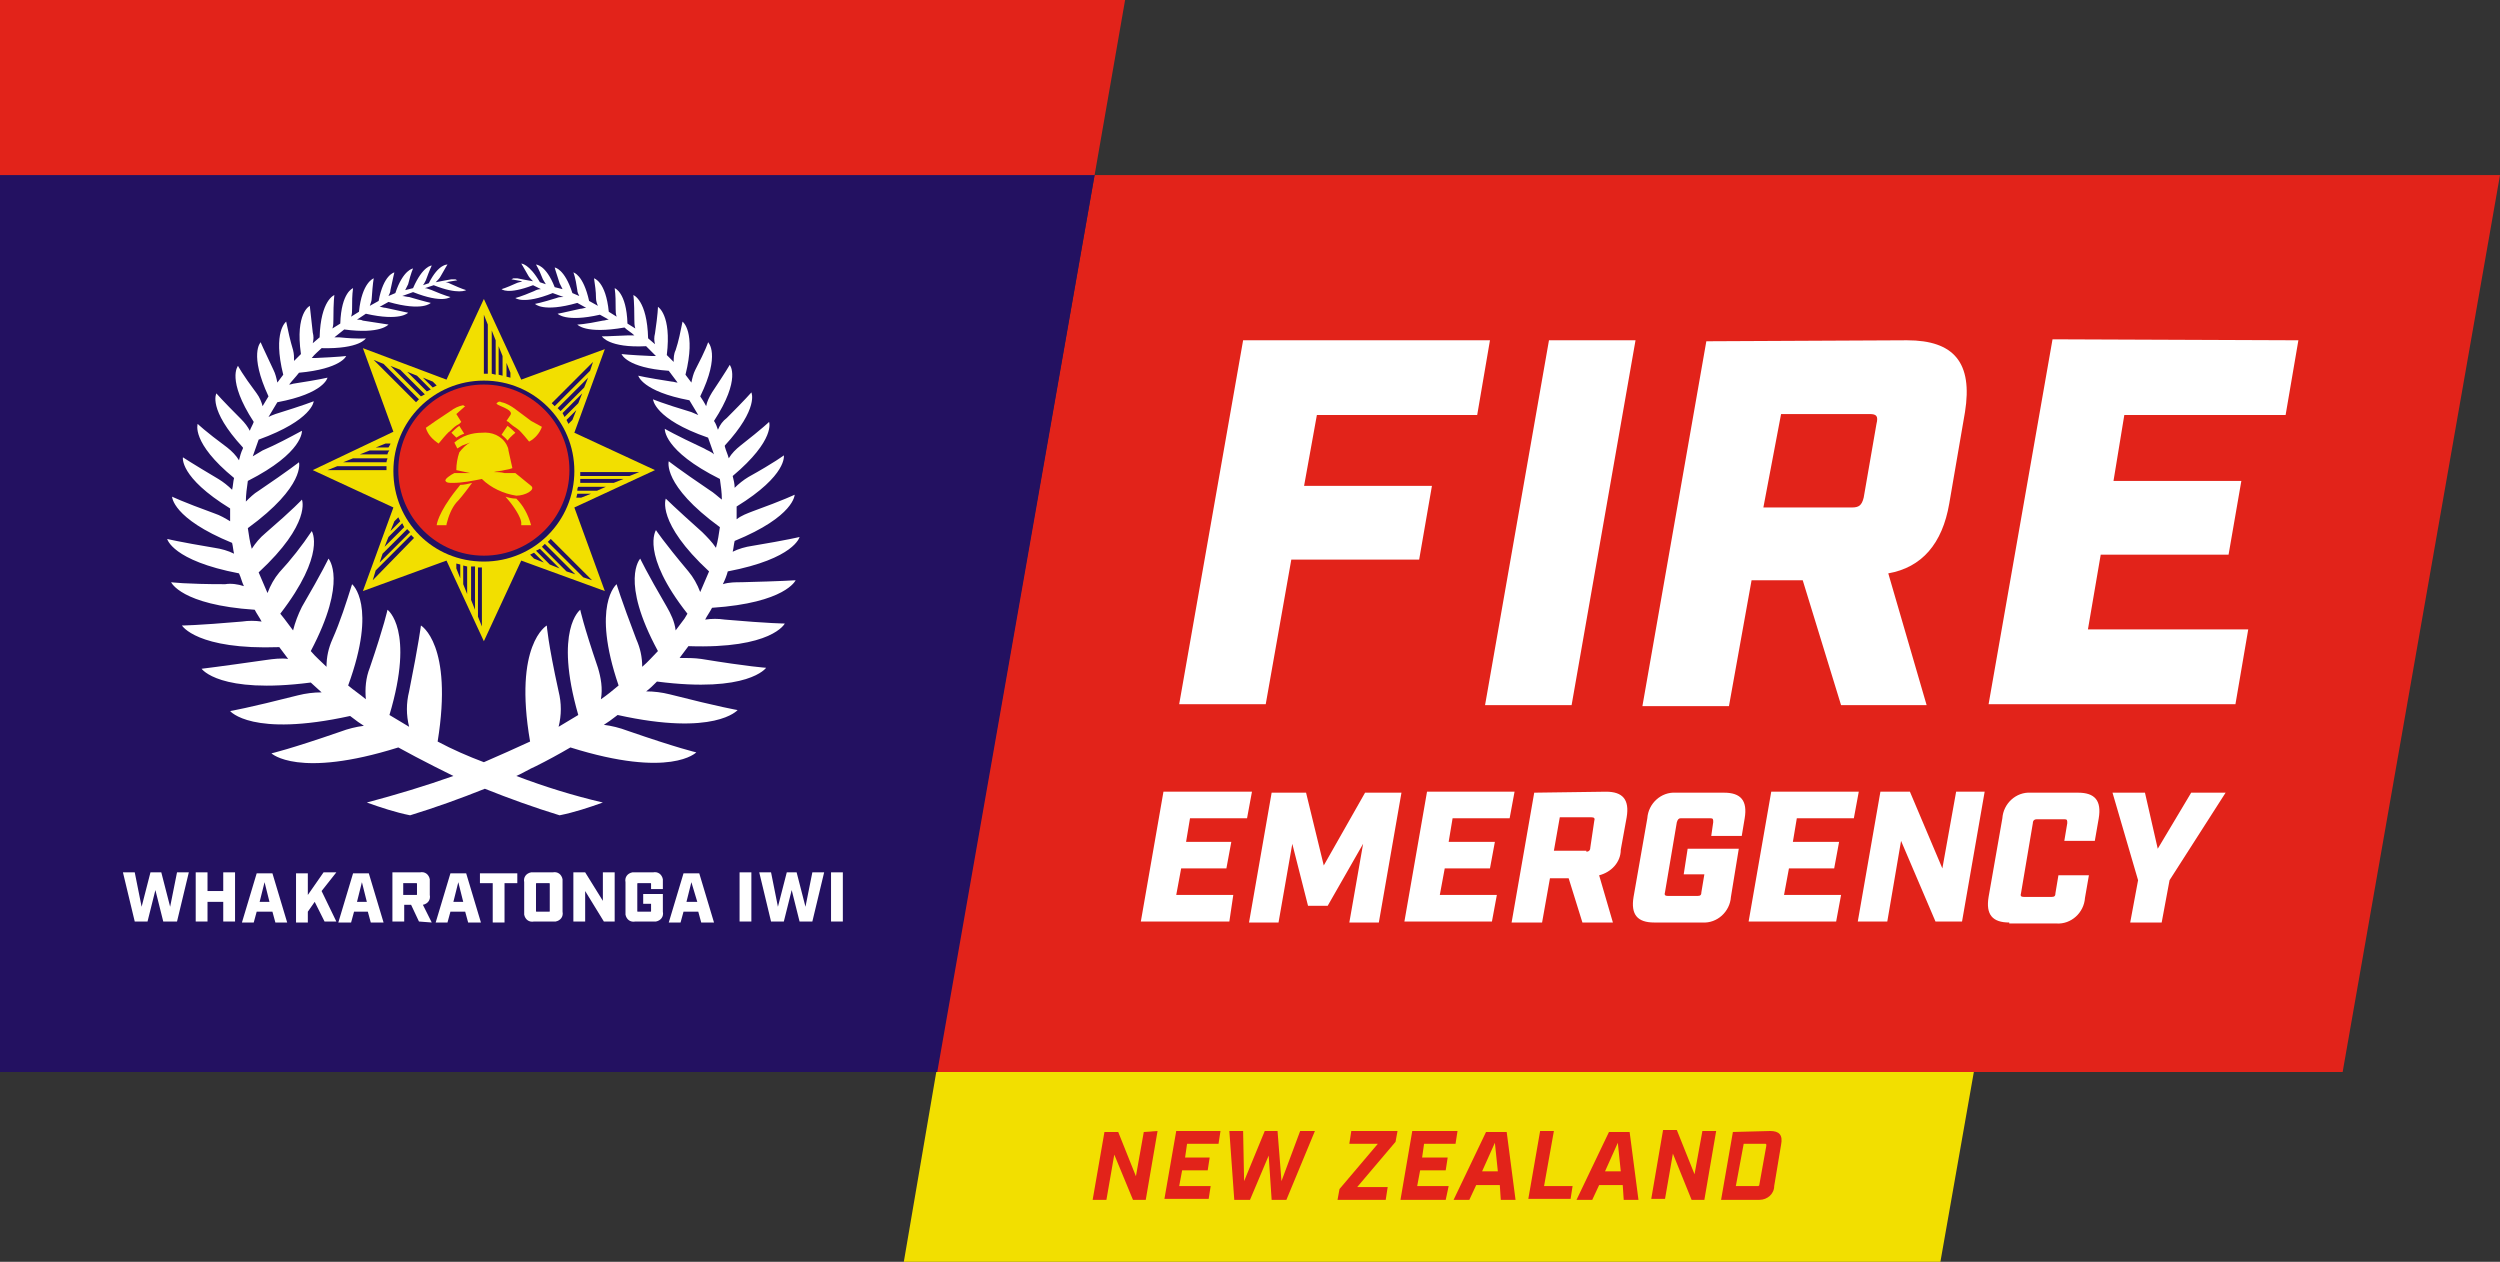
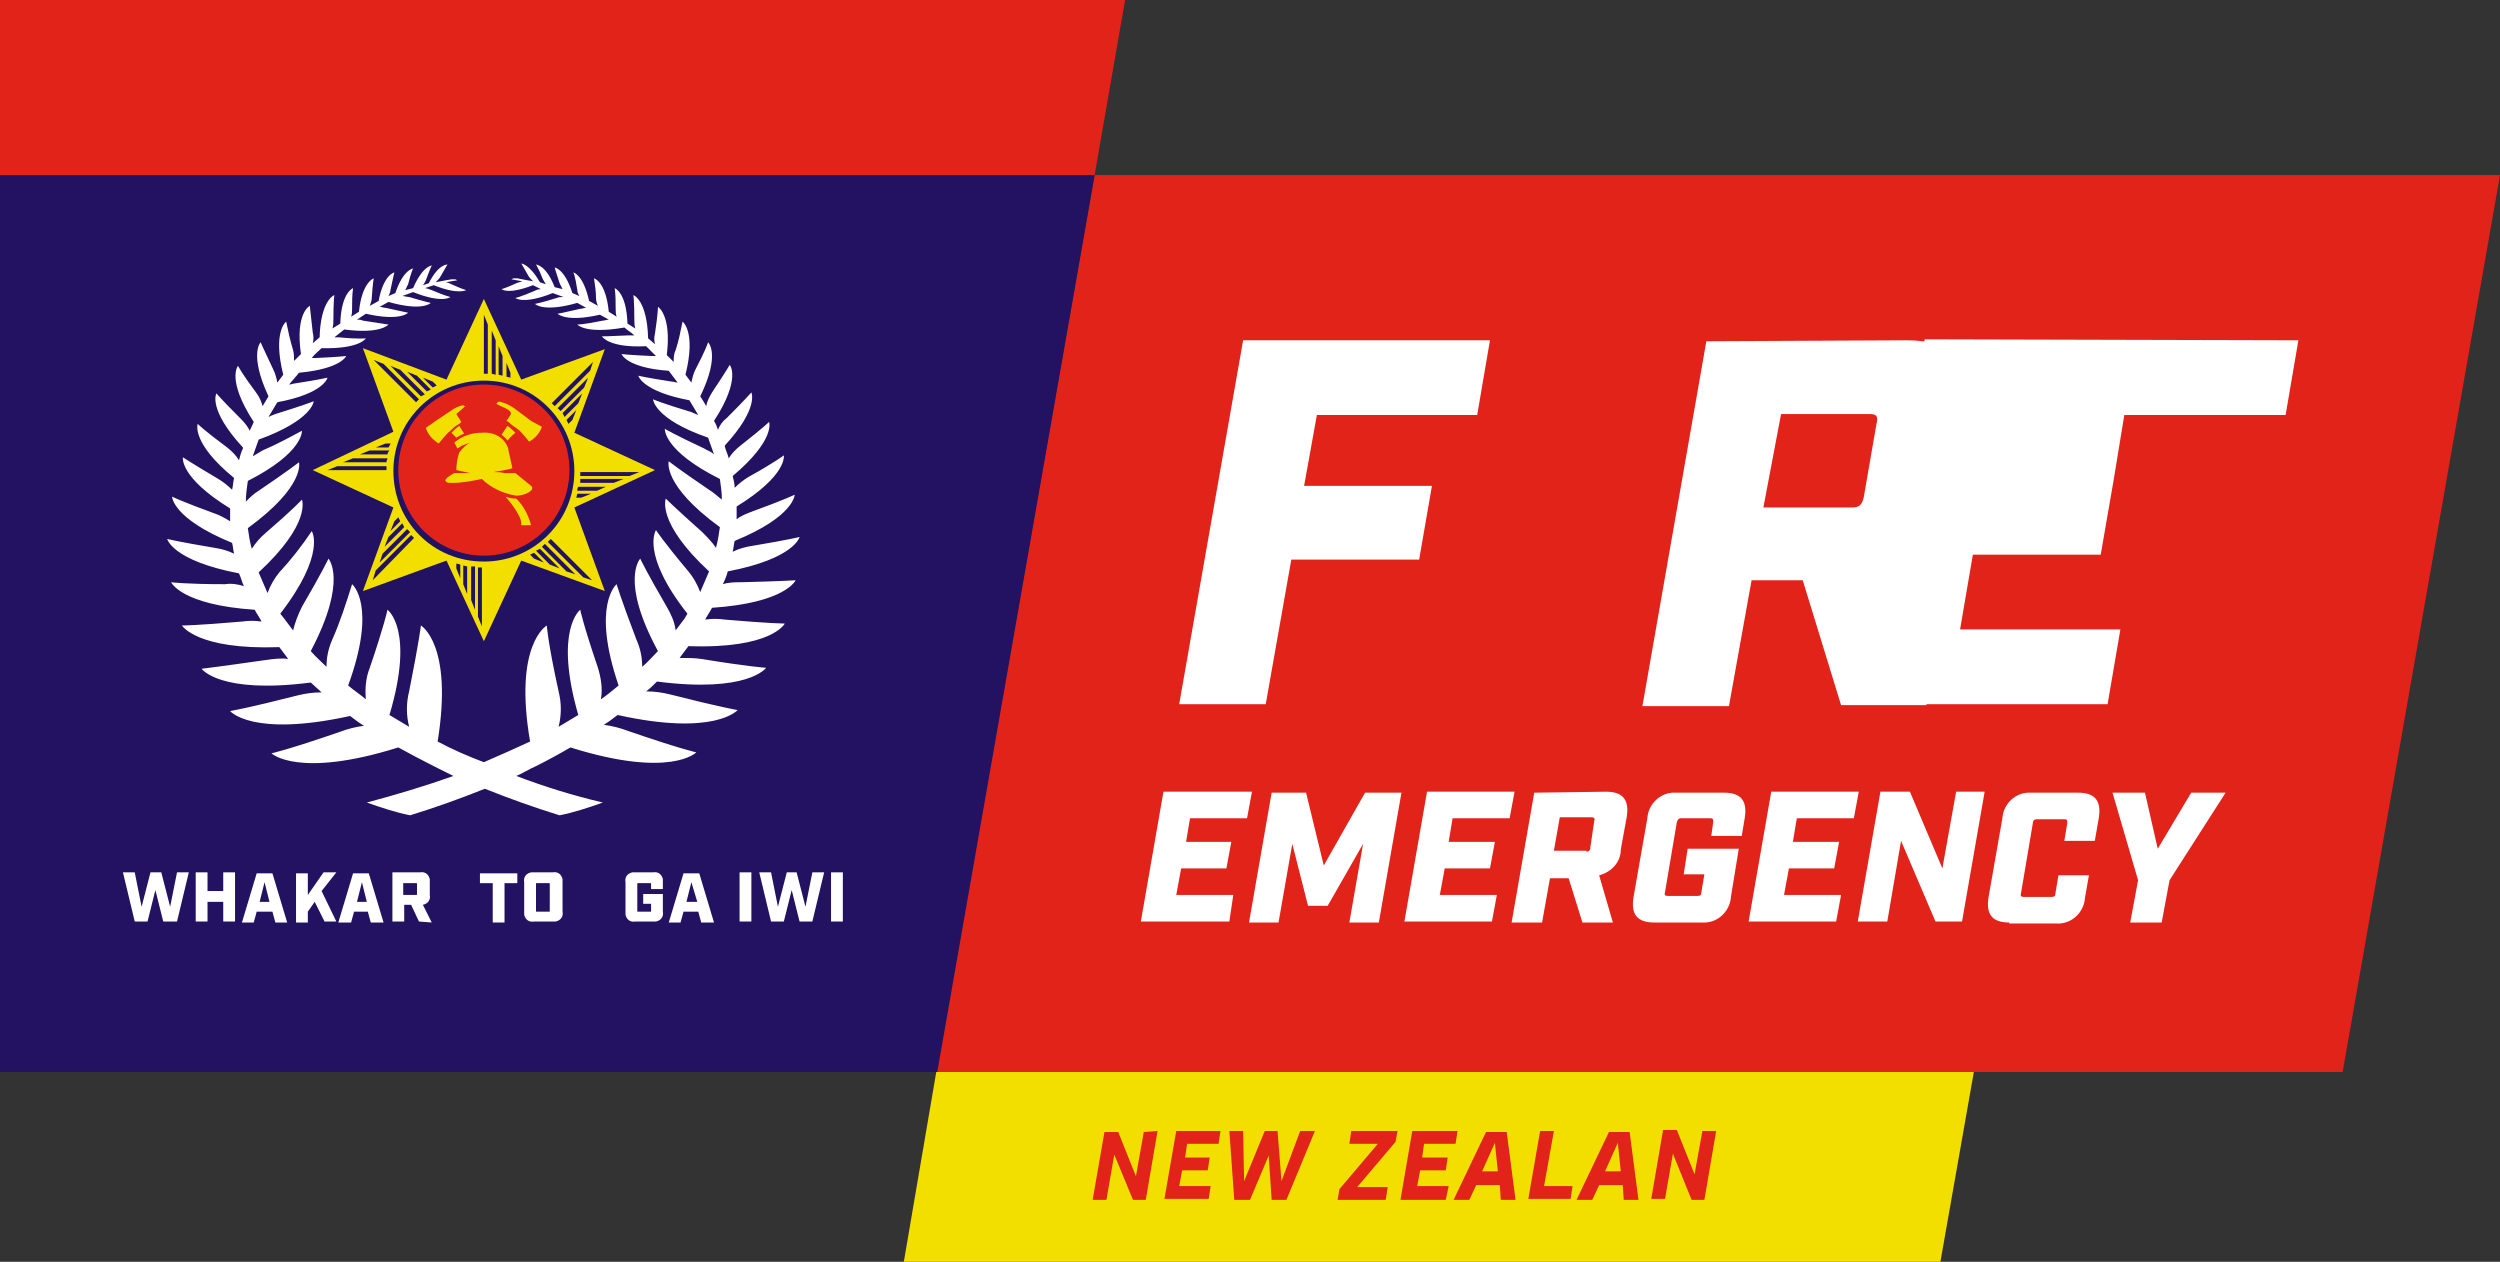
<svg xmlns="http://www.w3.org/2000/svg" version="1.1" id="Layer_1" x="0px" y="0px" viewBox="0 0 254.2 128.3" style="enable-background:new 0 0 254.2 128.3;" xml:space="preserve">
  <rect x="0" y="0" width="254.2" height="128.3" fill="#333333" stroke="none" />
  <style type="text/css">
	.st0{fill:#F2DF00;}
	.st1{fill:#E2231A;}
	.st2{fill:#231161;}
	.st3{fill:#FFFFFF;}
	.st4{fill:none;}
	.st5{fill:none;stroke:#231F20;stroke-miterlimit:10;}
</style>
  <title>fenz-logo</title>
  <g id="Layer_2">
    <g id="Layer_3">
      <polygon class="st0" points="95.2,109 91.9,128.3 197.3,128.3 200.7,109   " />
      <path class="st1" d="M111.3,17.8h142.9l-16,91.2h-143L111.3,17.8z" />
      <path class="st2" d="M0,17.8h111.3l-16,91.2H0V17.8z" />
      <path class="st1" d="M117.7,115l-1.2,7h-1.3l-1.9-4.6l-0.8,4.6h-1.4l1.2-6.9h1.4l1.8,4.5l0.8-4.5L117.7,115z" />
      <path class="st1" d="M124.1,115l-0.2,1.3h-3.2l-0.2,1.4h2.5l-0.2,1.3h-2.6l-0.3,1.6h3.2l-0.2,1.3h-4.5l1.2-6.9L124.1,115z" />
      <path class="st1" d="M129.3,122l-0.3-4.5l-1.9,4.5h-1.6l-0.5-7h1.4l0.1,5.1l2.1-5.1h1.3l0.4,5.1l1.9-5.1h1.5l-2.9,7H129.3z" />
      <path class="st1" d="M140.1,116.3h-2.9l0.2-1.3h4.7l-0.2,1.1l-3.9,4.6h3.1l-0.2,1.3H136l0.2-1.1L140.1,116.3z" />
      <path class="st1" d="M148.2,115l-0.2,1.3h-3.2l-0.2,1.4h2.6l-0.2,1.3h-2.6l-0.3,1.6h3.2L147,122h-4.6l1.2-7H148.2z" />
      <path class="st1" d="M150.1,120.5l-0.7,1.5h-1.6l3.3-6.9h2.1l0.9,6.9h-1.5l-0.1-1.5H150.1z M152,116.2l-1.3,2.9h1.6L152,116.2z" />
      <path class="st1" d="M158,115l-1,5.6h2.9l-0.2,1.3h-4.3l1.2-6.9L158,115z" />
      <path class="st1" d="M162.6,120.5l-0.7,1.5h-1.6l3.3-6.9h2.1l0.9,6.9h-1.5l-0.1-1.5H162.6z M164.5,116.2l-1.3,2.9h1.6L164.5,116.2    z" />
      <path class="st1" d="M174.5,115l-1.2,7h-1.3l-1.9-4.7l-0.8,4.6h-1.4l1.2-7h1.4l1.8,4.5l0.8-4.4H174.5z" />
-       <path class="st1" d="M180,115c0.9,0,1.3,0.4,1.1,1.4l-0.7,4.2c0,0.8-0.7,1.4-1.5,1.4H175l1.2-6.9L180,115z M178.7,120.6    c0.1,0,0.2,0,0.2-0.2l0.7-3.9c0-0.2,0-0.2-0.2-0.2h-2.1l-0.8,4.3L178.7,120.6z" />
      <path class="st3" d="M126.4,34.6h25.1l-1.3,7.6h-16.3l-1.3,7.2h13l-1.3,7.5h-13l-2.6,14.7h-8.8L126.4,34.6z" />
-       <path class="st3" d="M157.5,34.6h8.8l-6.5,37.1H151L157.5,34.6z" />
      <path class="st3" d="M193.9,34.6c4.8,0,6.7,2.3,5.9,7.3l-1.6,9.3c-0.7,4.1-2.8,6.5-6.2,7.1l3.9,13.4h-8.7L183.3,59h-5.2l-2.3,12.8    H167l6.5-37.1L193.9,34.6z M188.3,51.6c0.7,0,1-0.2,1.2-1l1.3-7.5c0.2-0.8,0-1-0.7-1h-9l-1.8,9.5L188.3,51.6z" />
-       <path class="st3" d="M233.7,34.6l-1.3,7.6H216l-1.1,6.7h13l-1.3,7.5h-13l-1.3,7.6h16.3l-1.3,7.6h-25.1l6.5-37.1L233.7,34.6z" />
+       <path class="st3" d="M233.7,34.6l-1.3,7.6H216l-1.1,6.7l-1.3,7.5h-13l-1.3,7.6h16.3l-1.3,7.6h-25.1l6.5-37.1L233.7,34.6z" />
      <path class="st3" d="M127.3,80.5l-0.5,2.7H121l-0.4,2.4h4.6l-0.5,2.7h-4.6l-0.5,2.7h5.8l-0.4,2.7h-9l2.3-13.2L127.3,80.5z" />
      <path class="st3" d="M140.2,93.8h-3l1.4-8l-3.6,6.3h-2l-1.6-6.3l-1.4,8h-3l2.3-13.2h3.5l1.8,7.4l4.2-7.4h3.7L140.2,93.8z" />
      <path class="st3" d="M154,80.5l-0.5,2.7h-5.8l-0.4,2.4h4.7l-0.5,2.7h-4.6l-0.5,2.7h5.8l-0.5,2.7h-8.9l2.3-13.2L154,80.5z" />
      <path class="st3" d="M163.3,80.5c1.7,0,2.4,0.8,2.1,2.6l-0.6,3.3c0,1.3-1,2.3-2.2,2.6l1.4,4.8h-3.1l-1.4-4.5h-1.9l-0.8,4.5h-3.1    l2.3-13.2L163.3,80.5z M161.3,86.6c0.2,0,0.4-0.1,0.4-0.4l0.4-2.7c0.1-0.3,0-0.4-0.3-0.4h-3.2l-0.6,3.4H161.3z" />
      <path class="st3" d="M174.2,83.6c0-0.3,0-0.4-0.3-0.4h-3c-0.2,0-0.3,0.1-0.4,0.4l-1.2,7.1c-0.1,0.3,0,0.4,0.3,0.4h3    c0.3,0,0.4-0.1,0.4-0.4l0.3-1.8h-2.1l0.4-2.6h5.2l-0.8,4.9c-0.1,1.5-1.4,2.7-2.9,2.6c0,0,0,0,0,0h-4.9c-1.7,0-2.4-0.8-2.1-2.6    l1.4-8c0.1-1.5,1.4-2.7,2.9-2.6h4.9c1.7,0,2.4,0.8,2.1,2.6l-0.3,1.8H174L174.2,83.6z" />
      <path class="st3" d="M189,80.5l-0.5,2.7h-5.8l-0.4,2.4h4.7l-0.5,2.7h-4.6l-0.5,2.7h5.8l-0.5,2.7h-8.9l2.3-13.2L189,80.5z" />
      <path class="st3" d="M201.8,80.5l-2.3,13.2h-2.7l-3.5-8.2l-1.4,8.2h-3l2.3-13.2h3l3.3,7.8l1.4-7.8H201.8z" />
      <path class="st3" d="M204.3,93.8c-1.7,0-2.4-0.8-2.1-2.6l1.4-8c0.1-1.5,1.4-2.7,2.9-2.6c0,0,0,0,0,0h4.8c1.7,0,2.4,0.8,2.1,2.6    l-0.4,2.3h-3.1l0.3-1.8c0-0.3,0-0.4-0.3-0.4h-2.8c-0.2,0-0.4,0.1-0.4,0.4l-1.2,7.1c-0.1,0.3,0,0.4,0.3,0.4h2.8    c0.3,0,0.4-0.1,0.4-0.4l0.3-1.8h3.1l-0.4,2.3c-0.1,1.5-1.4,2.7-2.9,2.6c0,0,0,0,0,0H204.3L204.3,93.8z" />
      <path class="st3" d="M216.6,93.8l0.8-4.3l-2.6-8.9h3.3l1.3,5.7l3.4-5.7h3.5l-5.7,8.9l-0.8,4.3H216.6z" />
      <polygon class="st1" points="0,0 0,17.8 111.3,17.8 114.4,0   " />
      <path class="st3" d="M16.6,93.7l-0.8-3.2l-0.8,3.2h-1.3l-1.2-5h1.2l0.7,3.5l0.9-3.5h1.1l0.9,3.5l0.7-3.5h1.2l-1.2,5H16.6z" />
      <path class="st3" d="M19.9,88.7h1.2v1.9h1.6v-1.9h1.2v5h-1.2v-2h-1.6v2h-1.2V88.7z" />
      <path class="st3" d="M26.1,92.7l-0.3,1.1h-1.2l1.5-5h1.6l1.5,5H28l-0.3-1.1H26.1z M26.9,89.7l-0.5,2h1L26.9,89.7z" />
      <path class="st3" d="M32,91.7l-0.7,1v1.1h-1.2v-5h1.2V91l1.6-2.3h1.3l-1.5,1.9l1.5,3.1H33L32,91.7z" />
      <path class="st3" d="M36,92.7l-0.3,1.1h-1.3l1.5-5h1.6l1.5,5h-1.3l-0.3-1.1H36z M36.8,89.7l-0.5,2h1L36.8,89.7z" />
      <path class="st3" d="M42.6,93.7L41.8,92h-0.7v1.7h-1.2v-5h2.8c0.5-0.1,0.9,0.2,1,0.7c0,0.1,0,0.2,0,0.3V91c0.1,0.5-0.2,0.9-0.7,1    l0.9,1.8L42.6,93.7z M42.3,91c0.1,0,0.1,0,0.1-0.1v-1c0-0.1,0-0.1-0.1-0.1h-1.3V91H42.3z" />
-       <path class="st3" d="M45.8,92.7l-0.3,1.1h-1.2l1.5-5h1.6l1.5,5h-1.3l-0.3-1.1H45.8z M46.6,89.7l-0.5,2h1L46.6,89.7z" />
      <path class="st3" d="M51.3,89.8v4h-1.2v-4h-1.3v-1h3.8v1H51.3z" />
      <path class="st3" d="M54.3,93.7c-0.5,0.1-0.9-0.2-1-0.7c0-0.1,0-0.2,0-0.3v-3c-0.1-0.5,0.2-0.9,0.7-1c0.1,0,0.2,0,0.3,0h1.9    c0.5-0.1,0.9,0.2,1,0.7c0,0.1,0,0.2,0,0.3v3c0.1,0.5-0.2,0.9-0.7,1c-0.1,0-0.2,0-0.3,0H54.3z M54.5,92.6c0,0.1,0,0.1,0.1,0.1h1.2    c0.1,0,0.1,0,0.1-0.1v-2.7c0-0.1,0-0.1-0.1-0.1h-1.2c-0.1,0-0.1,0-0.1,0.1L54.5,92.6z" />
-       <path class="st3" d="M62.5,88.7v5h-1.1l-1.9-3.1v3.1h-1.2v-5h1.2l1.8,2.9v-2.9H62.5z" />
      <path class="st3" d="M66.2,89.9c0-0.1,0-0.1-0.1-0.1h-1.2c-0.1,0-0.1,0-0.1,0.1v2.7c0,0.1,0,0.1,0.1,0.1h1.2c0.1,0,0.1,0,0.1-0.1    v-0.7h-0.8v-1h2v1.8c0.1,0.5-0.2,0.9-0.7,1c-0.1,0-0.2,0-0.3,0h-1.8c-0.5,0.1-0.9-0.2-1-0.7c0-0.1,0-0.2,0-0.3v-3    c-0.1-0.5,0.2-0.9,0.7-1c0.1,0,0.2,0,0.3,0h1.8c0.5-0.1,0.9,0.2,1,0.7c0,0.1,0,0.2,0,0.3v0.7h-1.2V89.9z" />
      <path class="st3" d="M69.5,92.7l-0.3,1.1H68l1.5-5h1.6l1.5,5h-1.3l-0.3-1.1H69.5z M70.3,89.7l-0.5,2h1.1L70.3,89.7z" />
      <path class="st3" d="M75.2,88.7h1.2v5h-1.2V88.7z" />
      <path class="st3" d="M81.3,93.7l-0.8-3.2l-0.8,3.2h-1.3l-1.2-5h1.2l0.7,3.5l0.9-3.5h1l0.9,3.5l0.7-3.5h1.2l-1.2,5H81.3z" />
      <path class="st3" d="M84.5,88.7h1.2v5h-1.2V88.7z" />
      <path class="st0" d="M31.8,47.8l8.2,3.8l-3.1,8.5l0,0l8.5-3.1l3.8,8.2l3.8-8.2l8.5,3.1l-3.1-8.5l8.2-3.8l0,0l-8.2-3.8l3.1-8.5    l-8.5,3.1l-3.8-8.2l-3.8,8.2l-8.5-3.2l0,0l3.1,8.5L31.8,47.8L31.8,47.8z M64,48.4h-5v-0.4h6L64,48.4z M62.4,49.1h-3.4v-0.4h4.4    L62.4,49.1z M60.7,49.9h-2c0-0.1,0-0.3,0.1-0.4h2.8L60.7,49.9z M58.6,50.6l0.1-0.4h1.4l-1,0.4H58.6z M60,37.7l-3.6,3.6l-0.3-0.3    l4.2-4.2L60,37.7z M59.4,39.4L57,41.8l-0.3-0.3l3.1-3.1L59.4,39.4z M58.8,41l-1.4,1.4L57.2,42l2-2L58.8,41z M58.2,42.7l-0.4,0.4    l-0.2-0.4l1-1L58.2,42.7z M59.3,58.7l-3.6-3.6l0.3-0.3l4.2,4.2L59.3,58.7z M57.6,58.1l-2.5-2.5l0.3-0.3l3.1,3.1L57.6,58.1z     M55.9,57.4L54.5,56l0.4-0.2l2,2L55.9,57.4z M53.9,56.4l0.4-0.2l1,1l-1-0.4L53.9,56.4z M51.5,36.9l0.4,1v0.5l-0.4-0.1V36.9z     M50.7,35.2l0.4,1v2l-0.4-0.1V35.2z M50,33.6l0.4,1v3.5L50,38V33.6z M49.2,32l0.4,1v5h-0.4V32z M48.6,57.7h0.4v6l-0.4-1V57.7z     M47.9,57.6h0.4V62l-0.4-1V57.6z M47.1,57.5l0.4,0.1v2.8l-0.4-1V57.5z M46.4,57.3l0.4,0.1v1.4l-0.4-1V57.3z M44,39.4l-1-1l1,0.4    l0.4,0.4L44,39.4z M43.4,39.8l-2-2l1,0.4l1.4,1.4L43.4,39.8z M42.8,40.3l-3.1-3.1l1,0.4l2.5,2.5L42.8,40.3z M38.2,58l3.6-3.6    l0.3,0.3L37.9,59L38.2,58z M38.9,56.3l2.5-2.5l0.3,0.3l-3.1,3.1L38.9,56.3z M39.5,54.6l1.4-1.4l0.2,0.4l-2,2L39.5,54.6z M40.1,53    l0.4-0.4l0.2,0.4l-1,1L40.1,53z M38,36.6l1,0.4l3.6,3.6l-0.3,0.3L38,36.6z M39.5,45.5h-1.3l1-0.4h0.5    C39.7,45.2,39.6,45.3,39.5,45.5L39.5,45.5z M39.4,46.2h-2.8l1-0.4h2C39.5,45.9,39.4,46.1,39.4,46.2L39.4,46.2z M39.3,47h-4.4    l1-0.4h3.5C39.4,46.7,39.3,46.8,39.3,47L39.3,47z M33.3,47.8l1-0.4h5v0.4H33.3z" />
      <path class="st2" d="M49.2,57.1c5.1,0,9.2-4.1,9.2-9.2s-4.1-9.2-9.2-9.2s-9.2,4.1-9.2,9.2S44,57.1,49.2,57.1L49.2,57.1z" />
      <circle class="st1" cx="49.2" cy="47.8" r="8.7" />
      <path class="st0" d="M47.3,41.3c-0.1,0-0.2-0.1-0.2-0.1c-0.5,0.1-0.9,0.3-1.3,0.6l-1.5,1l-1,0.7c0.2,0.7,0.7,1.2,1.3,1.6l0.5-0.6    c0.2-0.2,0.4-0.5,0.7-0.7c0.3-0.3,0.5-0.5,0.9-0.7l0.2-0.2l-0.5-0.8L47.3,41.3z" />
      <path class="st0" d="M54,42.8l-1.6-1.2l0,0c-0.4-0.3-0.9-0.6-1.4-0.7c-0.2-0.1-0.3-0.1-0.5,0.1s1.8,0.6,1.4,1.2l-0.2,0.3l-0.2,0.3    l0.2,0.1l0,0c0.3,0.3,0.6,0.5,0.9,0.7s0.5,0.5,0.7,0.7l0.5,0.6c0.6-0.3,1.1-0.9,1.3-1.5L54,42.8z" />
      <path class="st4" d="M46.2,48c0.6,0,1.1,0,1.7,0c-0.5-0.1-0.9-0.2-1.4-0.3c0-0.6,0.1-1.2,0.3-1.8c0.3-0.4,0.7-0.8,1.1-1    c-0.3,0.1-0.5,0.2-0.8,0.3c-0.2,0.1-0.3,0.2-0.5,0.3l-0.4-0.4C47,44.4,48,44,49,44c1-0.1,2,0.3,2.5,1.2c0.1,0.2,0.2,0.4,0.2,0.6    l0.4,1.8l-0.3,0.1l-0.5,0.1c-0.4,0.1-0.7,0.1-1.1,0.2c0.4,0,0.7,0,1.1,0.1h1.1l1.6,1.3c0.5,0.4-0.6,1-1.5,1l0,0    c-1.3-0.2-2.6-0.8-3.5-1.7c-1,0.2-2,0.4-3,0.4c-0.3,0-0.6,0-0.7-0.2S45.8,48.3,46.2,48z" />
      <path class="st0" d="M49,44c1-0.1,2,0.3,2.5,1.2c0.1,0.2,0.2,0.4,0.2,0.6l0.4,1.8l-0.3,0.1l-0.5,0.1c-0.4,0.1-0.7,0.1-1.1,0.2    c0.4,0,0.7,0,1.1,0.1h1.1l1.6,1.3c0.5,0.4-0.6,1-1.5,1l0,0c-1.3-0.2-2.6-0.8-3.5-1.7c-1,0.2-2,0.4-3,0.4c-0.3,0-0.6,0-0.7-0.2    s0.5-0.6,0.9-0.8h0.5c0.4,0,0.7,0,1.1,0c-0.5-0.1-0.9-0.2-1.4-0.3c0-0.6,0.1-1.2,0.3-1.8c0.3-0.4,0.7-0.8,1.1-1    c-0.3,0.1-0.5,0.2-0.8,0.3c-0.2,0.1-0.3,0.2-0.5,0.3L46.2,45C47,44.3,48,44,49,44" />
      <path class="st0" d="M46.4,44.5c0.3-0.2,0.5-0.3,0.8-0.4l-0.5-0.8c-0.3,0.2-0.6,0.5-0.8,0.7C46.1,44.2,46.2,44.3,46.4,44.5z" />
      <path class="st0" d="M51.6,44.8L51.6,44.8c0.4-0.5,0.6-0.6,0.8-0.8c-0.2-0.2-0.5-0.5-0.8-0.7L51,44.2    C51.2,44.4,51.4,44.5,51.6,44.8z" />
      <path class="st0" d="M52.5,50.7L52.5,50.7c-0.4,0-0.8-0.1-1.1-0.2l0,0l0.5,0.6c0,0,1.2,1.5,1.1,2.2v0.1h1    C53.7,52.3,53.2,51.4,52.5,50.7L52.5,50.7z" />
-       <path class="st0" d="M48,49.1c-0.4,0.1-0.8,0.2-1.2,0.2l0,0l-0.4,0.5c-1.9,2.4-2,3.6-2,3.6h1v-0.1c0.2-0.8,0.5-1.6,1-2.2    C46.7,50.8,47.2,50.2,48,49.1z" />
      <path class="st3" d="M24.8,59.6c-0.2-0.4-0.3-0.9-0.5-1.3c-6.8-1.3-7.3-3.5-7.3-3.5s1.2,0.3,4.8,0.9c0.7,0.1,1.4,0.3,2,0.6    c-0.1-0.4-0.1-0.7-0.2-1.1c-6.1-2.5-6.1-4.7-6.1-4.7s1,0.5,4.3,1.7c0.6,0.2,1.1,0.5,1.6,0.8v-1.3c-5.2-3.2-4.8-5.2-4.8-5.2    s0.9,0.6,3.6,2.2c0.5,0.3,1,0.7,1.4,1.1c0.1-0.4,0.1-0.8,0.2-1.2c-4.4-3.6-3.7-5.5-3.7-5.5s0.7,0.7,3,2.4c0.5,0.4,0.9,0.8,1.2,1.3    c0.1-0.4,0.2-0.8,0.4-1.2v-0.1C21.1,41.6,22,40,22,40s0.6,0.7,2.5,2.6c0.4,0.4,0.7,0.8,0.9,1.2c0.1-0.3,0.3-0.6,0.4-0.9    c-2.8-4.3-1.6-5.7-1.6-5.7s0.4,0.8,1.9,2.8c0.3,0.4,0.5,0.9,0.6,1.3c0.2-0.3,0.4-0.7,0.6-1c-2-4.3-0.8-5.5-0.8-5.5    s0.3,0.7,1.3,2.8c0.2,0.4,0.3,0.8,0.4,1.3c0.2-0.3,0.4-0.5,0.6-0.8c-1.1-4.4,0.3-5.4,0.3-5.4c0.2,1,0.4,1.9,0.7,2.9    c0.1,0.4,0.1,0.7,0.1,1.1l0.7-0.7c-0.6-4.2,0.9-4.9,0.9-4.9c0.1,0.9,0.2,1.8,0.3,2.7c0.1,0.4,0.1,0.7,0,1.1l0.7-0.6    C32.6,30.5,34,30,34,30s-0.1,0.6-0.1,2.5c0,0.3,0,0.6-0.1,0.9l0.8-0.5c0.1-3.2,1.3-3.6,1.3-3.6c-0.1,0.7-0.1,1.4-0.1,2.1    c0,0.3,0,0.5-0.1,0.8l0.8-0.5c0.3-3,1.5-3.4,1.5-3.4s-0.1,0.5-0.2,2c0,0.3-0.1,0.5-0.2,0.8l0.9-0.5c0.5-2.7,1.6-2.9,1.6-2.9    s-0.1,0.4-0.4,1.8c0,0.2-0.1,0.4-0.2,0.6l0.7-0.3c0.8-2.4,1.8-2.5,1.8-2.5s-0.2,0.4-0.5,1.6c-0.1,0.2-0.2,0.4-0.3,0.6l0.8-0.2    c1-2.3,1.9-2.3,1.9-2.3s-0.2,0.4-0.6,1.5c-0.1,0.2-0.2,0.4-0.3,0.5l0.6-0.2c1-2,1.9-1.9,1.9-1.9s-0.2,0.3-0.7,1.2    c-0.1,0.2-0.3,0.4-0.5,0.6c0.5-0.1,1-0.2,1.6-0.3c0.1,0,0.3,0,0.4,0l0.2,0.1l-1.2,0.2c0.2,0,0.4,0.1,0.6,0.2    c1.1,0.5,1.5,0.6,1.5,0.6S46.6,30,44.1,29l-0.9,0.3c0.2,0,0.4,0.1,0.7,0.2c1.4,0.6,1.9,0.7,1.9,0.7s-0.8,0.7-3.8-0.5l-1.1,0.4    c0.2,0,0.5,0.1,0.7,0.1c1.7,0.5,2.2,0.6,2.2,0.6s-0.8,0.9-4.3-0.1l-0.9,0.5c0.2,0,0.4,0.1,0.6,0.1c1.8,0.4,2.3,0.5,2.3,0.5    s-0.8,0.9-4.3,0.1l-0.9,0.6c0.2,0,0.4,0,0.6,0.1c1.9,0.3,2.6,0.4,2.6,0.4s-0.8,1-4.5,0.5l-1,0.8c0.2,0,0.4,0,0.5,0    c2,0.2,2.7,0.1,2.7,0.1s-0.6,1.1-4.5,1c-0.3,0.3-0.7,0.6-1,1h0.4c2.3-0.1,3.1-0.2,3.1-0.2s-0.5,1.3-4.8,1.7    c-0.3,0.4-0.7,0.8-1,1.2c0.2,0,0.4-0.1,0.5-0.1c2.6-0.4,3.4-0.6,3.4-0.6S33,40,28.2,40.9c-0.3,0.5-0.6,1-0.9,1.5    c0.2-0.1,0.4-0.2,0.7-0.3c2.9-0.9,3.9-1.3,3.9-1.3s-0.1,1.9-5.6,3.9c-0.2,0.6-0.4,1.1-0.6,1.7c0.3-0.2,0.7-0.4,1-0.6    c1.4-0.6,2.7-1.3,4-2c0,0,0.2,2.2-5.5,5.1c-0.1,0.7-0.2,1.4-0.2,2.1c0.4-0.4,0.8-0.8,1.3-1.1c3.1-2.1,4.1-2.9,4.1-2.9    s0.7,2.4-5.2,6.7c0.1,0.7,0.2,1.4,0.4,2.1c0.4-0.6,0.8-1.1,1.4-1.6c2.9-2.5,3.7-3.4,3.7-3.4s1,2.4-4.4,7.4    c0.3,0.7,0.6,1.4,0.9,2.1c0.3-0.8,0.7-1.5,1.2-2.1c1.2-1.3,2.3-2.7,3.3-4.2c0,0,1.5,2.3-3.2,8.4l0.4,0.5c0.3,0.4,0.6,0.8,0.9,1.2    l0,0c0.2-0.8,0.5-1.6,0.9-2.4c2.1-3.6,2.7-4.9,2.7-4.9s2,2.2-1.8,9.4c0.5,0.6,1.1,1.1,1.6,1.6c0-1,0.2-1.9,0.6-2.8    c0.8-1.8,1.4-3.7,2-5.6c0,0,2.6,2.1-0.4,10.3c0.6,0.5,1.2,0.9,1.8,1.4c-0.1-1.1,0-2.2,0.4-3.2c1.5-4.4,1.8-5.9,1.8-5.9    s2.8,2,0.2,10.7c0.7,0.4,1.3,0.8,2,1.2c-0.3-1.2-0.3-2.4,0-3.6c1-5,1.2-6.7,1.2-6.7s3.3,1.9,1.7,11.8c1.5,0.8,3.1,1.5,4.7,2.1    c1.6-0.7,3.2-1.4,4.7-2.1c-1.7-9.9,1.7-11.8,1.7-11.8s0.1,1.7,1.2,6.7c0.3,1.2,0.3,2.4,0,3.6c0.7-0.4,1.3-0.8,2-1.2    c-2.5-8.7,0.2-10.7,0.2-10.7s0.3,1.5,1.8,5.9c0.3,1,0.5,2.1,0.3,3.2c0.6-0.4,1.2-0.9,1.8-1.4c-2.8-8.2-0.2-10.3-0.2-10.3    s0.4,1.4,2,5.6c0.4,0.9,0.6,1.8,0.6,2.8c0.6-0.5,1.1-1.1,1.6-1.6c-3.9-7.2-1.8-9.4-1.8-9.4s0.6,1.3,2.7,4.9    c0.4,0.7,0.8,1.5,0.9,2.4l0,0c0.3-0.4,0.6-0.8,0.9-1.2l0.3-0.5c-4.8-6.1-3.2-8.5-3.2-8.5s0.7,1.1,3.3,4.2c0.5,0.6,0.9,1.3,1.2,2.1    c0.3-0.7,0.6-1.4,0.9-2.1c-5.4-5-4.4-7.4-4.4-7.4s0.9,0.9,3.7,3.4c0.5,0.5,1,1,1.4,1.6c0.2-0.7,0.3-1.4,0.4-2.1    c-5.9-4.3-5.2-6.7-5.2-6.7s1,0.8,4.1,2.9c0.5,0.3,0.9,0.7,1.3,1c0-0.7-0.1-1.4-0.2-2.1c-5.8-2.9-5.6-5.1-5.6-5.1s1,0.6,4,2    c0.3,0.2,0.7,0.3,1,0.6c-0.2-0.6-0.4-1.1-0.6-1.7c-5.5-1.9-5.6-3.9-5.6-3.9s0.9,0.4,3.9,1.3c0.2,0.1,0.5,0.2,0.7,0.3    c-0.3-0.5-0.6-1-0.9-1.5c-4.8-0.9-5.2-2.5-5.2-2.5s0.8,0.2,3.4,0.6c0.2,0,0.4,0.1,0.6,0.1c-0.3-0.4-0.6-0.8-0.9-1.2    c-4.3-0.3-4.8-1.7-4.8-1.7s0.8,0.1,3.1,0.2h0.4l-1-1c-3.8,0.2-4.5-1-4.5-1s0.7,0,2.7-0.1c0.2,0,0.4,0,0.6,0    c-0.3-0.3-0.7-0.5-1-0.8C59.5,34,58.7,33,58.7,33s0.7,0,2.6-0.4c0.2,0,0.4-0.1,0.6-0.1L61,32c-3.5,0.8-4.3-0.1-4.3-0.1    s0.6-0.1,2.3-0.5c0.2,0,0.4-0.1,0.6-0.1l-0.9-0.5c-3.5,1-4.3,0.1-4.3,0.1s0.6-0.1,2.2-0.6c0.2-0.1,0.5-0.1,0.7-0.1l-1.1-0.4    c-3,1.2-3.8,0.5-3.8,0.5s0.5-0.1,1.9-0.7c0.2-0.1,0.4-0.2,0.7-0.2L54.2,29c-2.6,1-3.2,0.4-3.2,0.4s0.4-0.1,1.5-0.6    c0.2-0.1,0.4-0.1,0.6-0.2L52,28.4l0.2-0.1c0.1,0,0.3,0,0.4,0c0.5,0.1,1,0.2,1.6,0.3c-0.2-0.2-0.4-0.4-0.5-0.6    c-0.5-0.9-0.7-1.2-0.7-1.2s0.8,0,1.9,1.9l0.6,0.2c-0.1-0.2-0.2-0.3-0.3-0.5c-0.2-0.5-0.4-1-0.7-1.5c0,0,1,0,1.9,2.3l0.8,0.2    c-0.1-0.2-0.2-0.4-0.3-0.6c-0.4-1.2-0.5-1.6-0.5-1.6s1,0.1,1.8,2.6l0.7,0.3c-0.1-0.2-0.2-0.4-0.2-0.6c-0.2-1.4-0.4-1.8-0.4-1.8    s1,0.2,1.6,2.9l0.9,0.5c-0.1-0.2-0.2-0.5-0.2-0.8c0-0.7-0.1-1.3-0.2-2c0,0,1.2,0.3,1.5,3.4l0.8,0.5c-0.1-0.3-0.1-0.5-0.1-0.8    c0-0.7,0-1.4-0.1-2.1c0,0,1.2,0.4,1.3,3.6l0.8,0.5c-0.1-0.3-0.1-0.6-0.1-0.9c0-1.9-0.1-2.5-0.1-2.5s1.4,0.5,1.5,4.4l0.7,0.6    c-0.1-0.4-0.1-0.7,0-1.1c0.3-2,0.3-2.7,0.3-2.7s1.4,0.8,0.9,4.9l0.7,0.7c0-0.4,0-0.8,0.2-1.2c0.3-0.9,0.5-1.9,0.7-2.9    c0,0,1.4,1,0.3,5.4l0.6,0.8c0.1-0.5,0.2-0.9,0.4-1.3c1.1-2.1,1.3-2.8,1.3-2.8s1.3,1.2-0.8,5.5c0.2,0.3,0.4,0.6,0.6,1    c0.1-0.5,0.3-0.9,0.6-1.4c1.4-2.1,1.8-2.8,1.8-2.8s1.2,1.4-1.6,5.7c0.2,0.3,0.3,0.6,0.4,0.9c0.2-0.5,0.5-0.9,0.9-1.2    c1.9-1.9,2.5-2.6,2.5-2.6s0.8,1.6-2.7,5.4v0.1c0.1,0.4,0.3,0.8,0.4,1.2c0.3-0.5,0.7-0.9,1.2-1.3c2.3-1.8,2.9-2.4,2.9-2.4    s0.7,1.8-3.7,5.5c0.1,0.4,0.2,0.8,0.2,1.2c0.4-0.4,0.9-0.8,1.4-1.1c2.7-1.5,3.6-2.2,3.6-2.2s0.4,2-4.8,5.2v1.3    c0.5-0.4,1.1-0.6,1.6-0.8c3.3-1.2,4.3-1.7,4.3-1.7s0,2.2-6.1,4.7c-0.1,0.4-0.1,0.7-0.2,1.1c0.6-0.3,1.3-0.5,2-0.6    c3.6-0.6,4.8-0.9,4.8-0.9s-0.5,2.2-7.3,3.5c-0.1,0.4-0.3,0.9-0.5,1.3c0.6-0.2,1.3-0.2,1.9-0.2c4.1-0.1,5.5-0.2,5.5-0.2    s-1,2.3-8.5,2.8c-0.2,0.4-0.5,0.8-0.7,1.2c0.7-0.1,1.3-0.1,2,0c4.6,0.4,6.1,0.4,6.1,0.4S78.5,66,70,65.7c-0.3,0.4-0.6,0.8-0.9,1.2    c0.8,0,1.5,0,2.2,0.1c4.9,0.8,6.6,0.9,6.6,0.9s-1.8,2.6-11.1,1.4c-0.4,0.4-0.7,0.7-1.1,1c0.8,0,1.6,0.1,2.4,0.3    c5.1,1.3,6.9,1.6,6.9,1.6s-2.3,2.7-12.2,0.5l-0.8,0.6l0,0l-0.6,0.4c0.8,0.1,1.6,0.3,2.4,0.6c5.2,1.8,7,2.2,7,2.2    s-2.6,2.7-12.8-0.5c-1.2,0.7-2.3,1.3-3.5,1.9l0,0c-0.7,0.3-1.3,0.7-2,1c2.9,1.1,5.8,2,8.8,2.7c-1.4,0.5-2.9,1-4.4,1.3l0,0    c-2.6-0.8-5.1-1.7-7.6-2.7c-2.5,1-5,1.9-7.6,2.7l0,0c-1.5-0.3-3-0.8-4.4-1.3c3-0.8,6-1.7,8.8-2.7l-2-1l0,0    c-1.2-0.6-2.5-1.3-3.6-1.9c-10.2,3.2-12.9,0.6-12.9,0.6s1.8-0.4,7-2.2c0.8-0.3,1.6-0.5,2.4-0.6l-0.6-0.4l0,0l-0.8-0.6    c-10,2.2-12.2-0.5-12.2-0.5s1.8-0.3,6.9-1.6c0.8-0.2,1.6-0.3,2.4-0.3l-1.1-1c-9.3,1.2-11.1-1.4-11.1-1.4s1.7-0.2,6.6-0.9    c0.7-0.1,1.5-0.2,2.2-0.1c-0.3-0.4-0.6-0.8-0.9-1.2c-8.4,0.3-9.9-2.2-9.9-2.2s1.5,0,6.1-0.4c0.7-0.1,1.3-0.1,2,0    c-0.2-0.4-0.5-0.8-0.7-1.2c-7.5-0.5-8.5-2.8-8.5-2.8s1.4,0.2,5.5,0.2C23.5,59.3,24.2,59.4,24.8,59.6z" />
      <path class="st5" d="M53.5,53.4" />
      <path class="st5" d="M46.3,43.6" />
    </g>
  </g>
</svg>